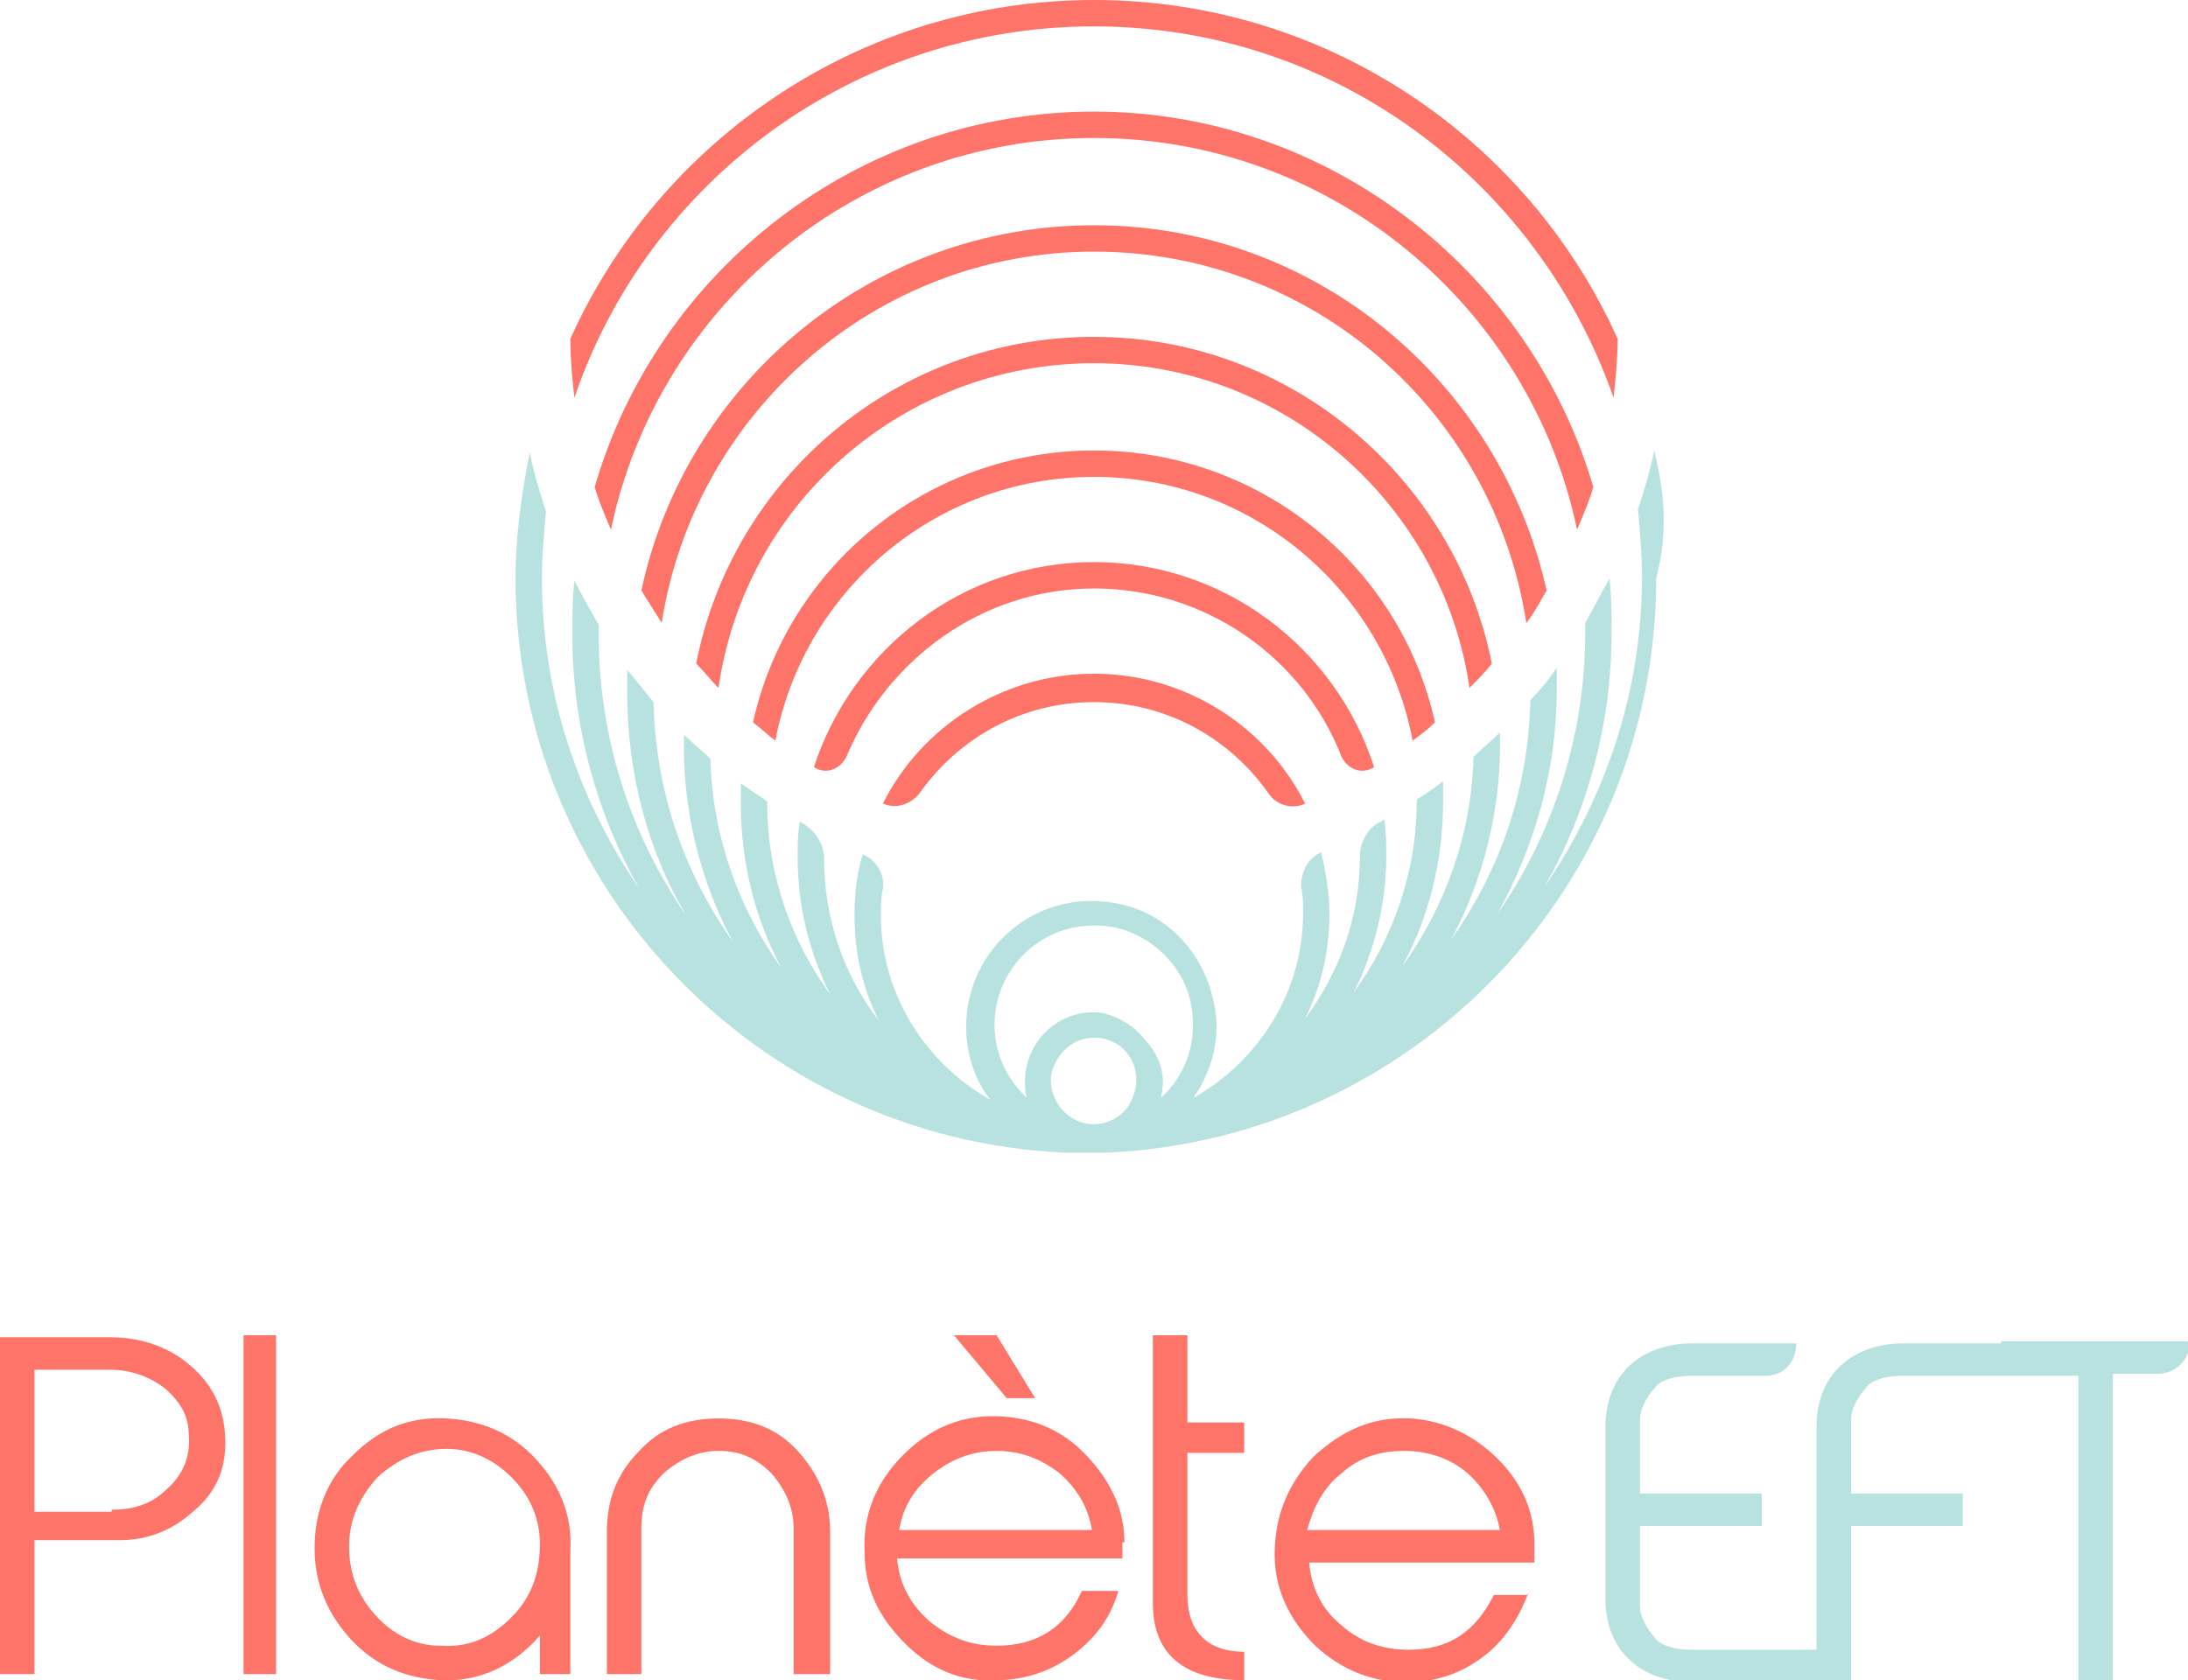
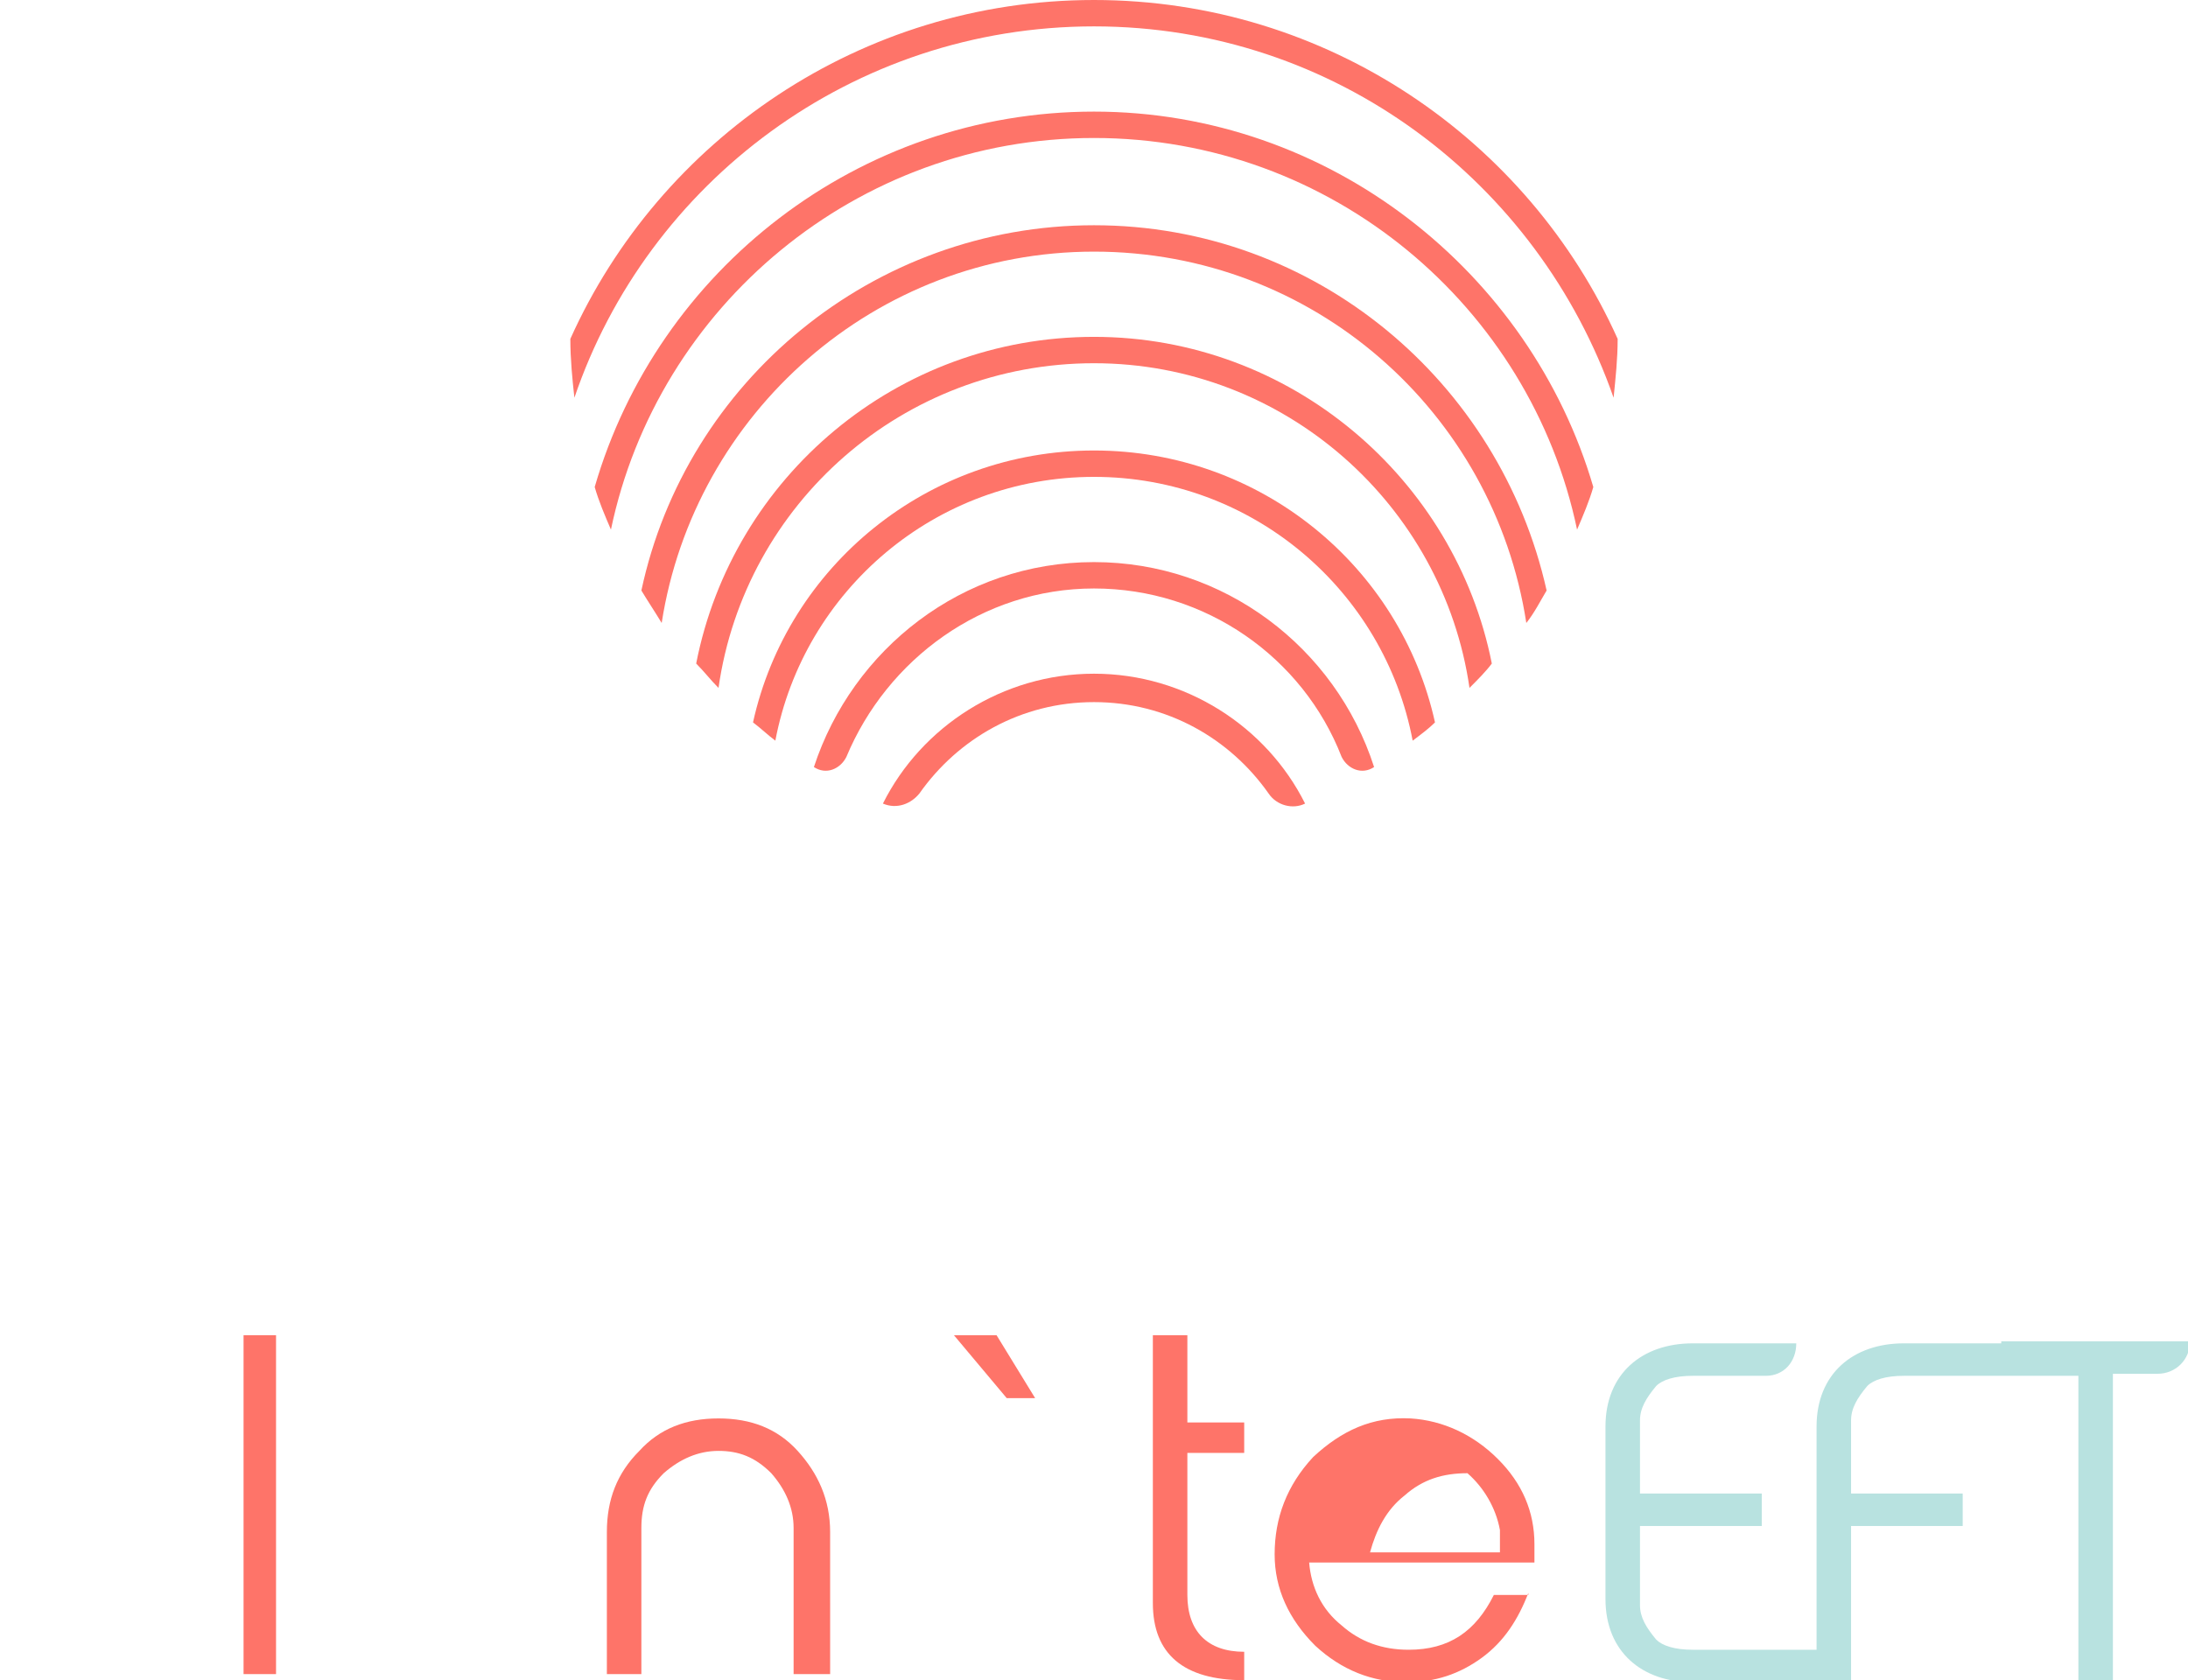
<svg xmlns="http://www.w3.org/2000/svg" id="Calque_1" x="0px" y="0px" viewBox="0 0 107.8 82.8" style="enable-background:new 0 0 107.8 82.8;" xml:space="preserve">
  <style type="text/css">	.st0{fill:#FE7469;}	.st1{fill:#B8E2E0;}</style>
  <g>
    <g>
      <g>
        <path class="st0" d="M53.9,1.3c11.9,0,21.9,7.7,25.6,18.3c0.1-1,0.2-1.9,0.2-2.9C75.3,6.9,65.4,0,53.9,0    C42.4,0,32.5,6.9,28.1,16.7c0,1,0.1,2,0.2,2.9C31.9,9,42,1.3,53.9,1.3z" />
        <path class="st0" d="M53.9,5.5c-11.6,0-21.5,7.8-24.6,18.5c0.2,0.7,0.5,1.4,0.8,2.1c2.3-11,12.1-19.3,23.8-19.3    c11.7,0,21.5,8.3,23.8,19.3c0.3-0.7,0.6-1.4,0.8-2.1C75.4,13.4,65.5,5.5,53.9,5.5z" />
        <path class="st0" d="M53.9,11.1c-10.9,0-20.1,7.7-22.3,18c0.3,0.5,0.7,1.1,1,1.6c1.6-10.3,10.5-18.3,21.3-18.3    c10.8,0,19.7,7.9,21.3,18.3c0.4-0.5,0.7-1.1,1-1.6C73.9,18.8,64.8,11.1,53.9,11.1z" />
        <path class="st0" d="M53.9,16.6c-9.7,0-17.8,6.9-19.6,16.1c0.4,0.4,0.7,0.8,1.1,1.2c1.3-9.1,9.1-16,18.5-16c9.4,0,17.2,7,18.5,16    c0.4-0.4,0.8-0.8,1.1-1.2C71.7,23.6,63.6,16.6,53.9,16.6z" />
        <path class="st0" d="M53.9,22.2c-8.2,0-15.1,5.7-16.8,13.4c0.4,0.3,0.7,0.6,1.1,0.9c1.4-7.4,7.9-13,15.7-13    c7.8,0,14.3,5.6,15.7,13c0.4-0.3,0.8-0.6,1.1-0.9C69,27.9,62.1,22.2,53.9,22.2z" />
        <path class="st0" d="M53.9,27.7c-6.5,0-11.9,4.3-13.8,10.1c0,0,0,0,0,0c0.6,0.4,1.3,0.1,1.6-0.5c2-4.8,6.7-8.3,12.2-8.3    c5.5,0,10.3,3.4,12.2,8.3c0.3,0.6,1,0.9,1.6,0.5l0,0C65.8,31.9,60.3,27.7,53.9,27.7z" />
        <path class="st0" d="M53.9,33.2c-4.5,0-8.5,2.6-10.4,6.4l0,0c0.7,0.3,1.4,0,1.8-0.5c1.9-2.7,5-4.5,8.6-4.5c3.6,0,6.7,1.8,8.6,4.5    c0.4,0.6,1.2,0.8,1.8,0.5l0,0C62.4,35.8,58.4,33.2,53.9,33.2z" />
      </g>
-       <path class="st1" d="M81.5,22.2c-0.2,1-0.5,2-0.8,2.9c0.1,1.1,0.2,2.2,0.2,3.3c0,5.7-1.8,10.9-4.8,15.3c2.1-3.7,3.3-8,3.3-12.5   c0-0.9,0-1.8-0.1-2.7c-0.4,0.7-0.8,1.5-1.2,2.2c0,0.2,0,0.3,0,0.5c0,5.1-1.6,9.9-4.3,13.8c1.8-3.3,2.9-7,2.9-11c0-0.4,0-0.7,0-1.1   c-0.4,0.6-0.8,1.1-1.3,1.6c-0.1,4.4-1.5,8.4-3.9,11.8c1.6-3,2.5-6.5,2.4-10.2c0,0,0,0,0,0c-0.4,0.4-0.9,0.8-1.3,1.2   c-0.1,3.8-1.4,7.4-3.5,10.3c1.3-2.4,2-5.2,2-8.1c0-0.3,0-0.7,0-1c-0.4,0.3-0.8,0.6-1.3,0.9c0,0,0,0,0,0.1c0,3.5-1.2,6.8-3.1,9.4   c1-2,1.6-4.3,1.6-6.7c0-0.6,0-1.2-0.1-1.8c-0.1,0-0.1,0.1-0.2,0.1c-0.6,0.3-1,1-1,1.7v0c0,3-1,5.7-2.7,8c0.8-1.6,1.2-3.3,1.2-5.2   c0-1-0.2-2.1-0.4-3l0,0c-0.7,0.3-1,1-1,1.7c0.1,0.4,0.1,0.8,0.1,1.3c0,3.9-2.2,7.3-5.4,9.1c0.9-1.3,1.4-3,1-4.7   c-0.5-2.5-2.4-4.5-4.9-4.9c-3.9-0.7-7.3,2.3-7.3,6.1c0,1.3,0.4,2.6,1.2,3.6c-3.2-1.8-5.4-5.2-5.4-9.1c0-0.4,0-0.9,0.1-1.3   c0.1-0.7-0.3-1.4-1-1.7l0,0c-0.3,1-0.4,2-0.4,3c0,1.9,0.4,3.6,1.2,5.2c-1.7-2.2-2.7-5-2.7-8v0c0-0.7-0.4-1.3-1-1.7   c-0.1,0-0.1-0.1-0.2-0.1c-0.1,0.6-0.1,1.2-0.1,1.8c0,2.4,0.6,4.7,1.6,6.7c-1.9-2.6-3.1-5.9-3.1-9.4c0,0,0,0,0-0.1   c-0.4-0.3-0.9-0.6-1.3-0.9c0,0.3,0,0.7,0,1c0,2.9,0.7,5.7,2,8.1c-2.1-2.9-3.4-6.5-3.5-10.3c-0.4-0.4-0.9-0.8-1.3-1.2c0,0,0,0,0,0   c-0.1,3.7,0.8,7.2,2.4,10.2c-2.4-3.4-3.8-7.4-3.9-11.8c-0.4-0.5-0.9-1.1-1.3-1.6c0,0.4,0,0.7,0,1.1c0,4,1,7.8,2.9,11   c-2.7-3.9-4.3-8.7-4.3-13.8c0-0.2,0-0.3,0-0.5c-0.4-0.7-0.8-1.4-1.2-2.2c-0.1,0.9-0.1,1.8-0.1,2.7c0,4.5,1.2,8.8,3.3,12.5   c-3-4.4-4.8-9.6-4.8-15.3c0-1.1,0.1-2.2,0.2-3.3c-0.3-0.9-0.6-1.9-0.8-2.9c-0.4,2-0.7,4.1-0.7,6.2c0,15.2,12,27.6,27,28.3   c0,0,0.1,0,0.1,0c0,0,0,0,0,0c0,0,0.1,0,0.1,0c0,0,0,0,0,0c0,0,0.1,0,0.1,0c0,0,0.1,0,0.1,0c0.1,0,0.1,0,0.2,0c0.1,0,0.1,0,0.2,0   c0,0,0.1,0,0.1,0c0.1,0,0.1,0,0.2,0c0,0,0,0,0,0c0,0,0,0,0,0h0h0c0,0,0,0,0,0c0.2,0,0.5,0,0.7,0c0,0,0.1,0,0.1,0c0,0,0.1,0,0.1,0   c0,0,0,0,0,0c0,0,0.1,0,0.1,0c0,0,0,0,0,0c0,0,0.1,0,0.1,0c15-0.7,27-13.1,27-28.3C82.2,26.2,82,24.2,81.5,22.2z M54.9,45.7   c1.9,0.4,3.5,2,3.8,3.9c0.3,1.8-0.3,3.4-1.5,4.5c0.2-1,0.2-2-1.3-3.4c-0.5-0.4-1.1-0.7-1.7-0.8c-2-0.2-3.7,1.4-3.7,3.4   c0,0.3,0,0.6,0.1,0.8c-1-0.9-1.6-2.2-1.6-3.6C49,47.5,51.7,45.1,54.9,45.7z M53.9,55.4c-1.3,0-2.3-1.2-2.1-2.5   c0.2-0.8,0.8-1.5,1.6-1.7c1.7-0.4,3.1,1.2,2.4,2.9C55.5,54.9,54.7,55.4,53.9,55.4L53.9,55.4C53.9,55.4,53.9,55.4,53.9,55.4z" />
    </g>
    <g>
      <path class="st1" d="M98.6,66.2L98.6,66.2h-4.8c-2.5,0-4.3,1.5-4.3,4.1v11h-0.9h-0.2h-5c-0.9,0-1.5-0.2-1.8-0.5   c-0.5-0.6-0.8-1.1-0.8-1.7v-3.9h6v-1.6h-6V70c0-0.6,0.3-1.1,0.8-1.7c0.3-0.3,0.9-0.5,1.8-0.5h3.6c0.9,0,1.5-0.7,1.5-1.6h-5.1   c-2.5,0-4.3,1.5-4.3,4.1v8.5c0,2.6,1.8,4.1,4.3,4.1h5h0.2h0.9h1.7v-1.6v-6.1h5.5v-1.6h-5.5V70c0-0.6,0.3-1.1,0.8-1.7   c0.3-0.3,0.9-0.5,1.8-0.5h4.8h0h3.8v15.1h1.7V67.7h2.2c0.9,0,1.6-0.7,1.6-1.6v0H98.6z" />
      <g>
-         <path class="st0" d="M1.7,82.5H0V65.9h5.4c1.6,0,3,0.5,4.1,1.5c1.1,1,1.6,2.2,1.6,3.7c0,1.4-0.5,2.5-1.6,3.4    c-1,0.9-2.2,1.4-3.6,1.4H1.7V82.5z M5.5,74.4c1.1,0,2-0.3,2.7-1c0.8-0.7,1.2-1.6,1.1-2.7c0-1-0.5-1.7-1.2-2.3    c-0.8-0.6-1.7-0.9-2.7-0.9H1.7v7H5.5z" />
        <path class="st0" d="M13.7,82.5H12V65.8h1.6V82.5z" />
-         <path class="st0" d="M28.2,82.5h-1.6v-1.9c-1.3,1.5-3,2.3-4.9,2.2c-1.7-0.1-3.2-0.7-4.4-2c-1.2-1.3-1.8-2.8-1.8-4.5    c0-1.8,0.6-3.4,1.9-4.6c1.3-1.3,2.8-1.9,4.6-1.8c1.7,0.1,3.2,0.7,4.4,2c1.2,1.3,1.8,2.8,1.7,4.5v0.1V82.5z M17.2,76.2    c0,1.3,0.4,2.4,1.3,3.4c0.9,1,2,1.5,3.2,1.5c1.4,0.1,2.5-0.4,3.5-1.4c1-1,1.4-2.2,1.4-3.6c0-1.3-0.5-2.4-1.4-3.3    c-0.9-0.9-2-1.4-3.2-1.4c-1.3,0-2.4,0.5-3.4,1.4C17.7,73.8,17.2,74.9,17.2,76.2z" />
        <path class="st0" d="M40.8,82.5h-1.7v-7.2c0-1-0.4-1.9-1.1-2.7c-0.8-0.8-1.6-1.1-2.6-1.1c-1,0-1.9,0.4-2.7,1.1    c-0.8,0.8-1.1,1.6-1.1,2.7v7.2h-1.7v-7c0-1.6,0.5-2.9,1.6-4c1-1.1,2.3-1.6,3.9-1.6c1.6,0,2.9,0.5,3.9,1.6c1,1.1,1.6,2.4,1.6,4    V82.5z" />
        <path class="st0" d="M61.3,82.8c-3,0-4.5-1.3-4.5-3.8V65.8h1.7v4.3h2.8v1.5h-2.8v7c0,1.8,1,2.8,2.8,2.8V82.8z" />
-         <path class="st0" d="M75.3,78.5c-0.5,1.3-1.2,2.4-2.3,3.2c-1.1,0.8-2.3,1.2-3.7,1.2c-1.7,0-3.2-0.6-4.5-1.8c-1.3-1.3-2-2.8-2-4.5    c0-1.8,0.6-3.4,1.9-4.8c1.4-1.3,2.9-2,4.8-1.9c1.6,0.1,3.1,0.8,4.3,2c1.2,1.2,1.8,2.6,1.8,4.2v0.9H64.5c0.1,1.2,0.6,2.3,1.6,3.1    c0.9,0.8,2,1.2,3.3,1.2c2,0,3.3-0.9,4.2-2.7H75.3z M73.9,75.4c-0.2-1.1-0.8-2.1-1.6-2.8c-0.8-0.7-1.9-1.1-3.1-1.1    c-1.2,0-2.2,0.3-3.1,1.1c-0.9,0.7-1.4,1.7-1.7,2.8H73.9z" />
+         <path class="st0" d="M75.3,78.5c-0.5,1.3-1.2,2.4-2.3,3.2c-1.1,0.8-2.3,1.2-3.7,1.2c-1.7,0-3.2-0.6-4.5-1.8c-1.3-1.3-2-2.8-2-4.5    c0-1.8,0.6-3.4,1.9-4.8c1.4-1.3,2.9-2,4.8-1.9c1.6,0.1,3.1,0.8,4.3,2c1.2,1.2,1.8,2.6,1.8,4.2v0.9H64.5c0.1,1.2,0.6,2.3,1.6,3.1    c0.9,0.8,2,1.2,3.3,1.2c2,0,3.3-0.9,4.2-2.7H75.3z M73.9,75.4c-0.2-1.1-0.8-2.1-1.6-2.8c-1.2,0-2.2,0.3-3.1,1.1c-0.9,0.7-1.4,1.7-1.7,2.8H73.9z" />
        <g>
-           <path class="st0" d="M55.4,76c0-1.5-0.6-2.9-1.8-4.2c-1.2-1.3-2.6-1.9-4.3-2c-1.8-0.1-3.4,0.5-4.8,1.9c-1.3,1.3-2,2.9-1.9,4.8     c0,1.8,0.7,3.2,2,4.5c1.3,1.3,2.8,1.9,4.5,1.8c1.3,0,2.6-0.4,3.7-1.2c1.1-0.8,1.9-1.8,2.3-3.2h-1.8c-0.8,1.8-2.2,2.7-4.2,2.7     c-1.3,0-2.3-0.4-3.3-1.2c-0.9-0.8-1.5-1.8-1.6-3.1h11.1V76z M44.3,75.4c0.2-1.2,0.8-2.1,1.7-2.8c0.9-0.7,1.9-1.1,3.1-1.1     c1.2,0,2.2,0.4,3.1,1.1c0.8,0.7,1.4,1.6,1.6,2.8H44.3z" />
          <polygon class="st0" points="51,68.9 49.1,65.8 47,65.8 49.6,68.9     " />
        </g>
      </g>
    </g>
  </g>
</svg>